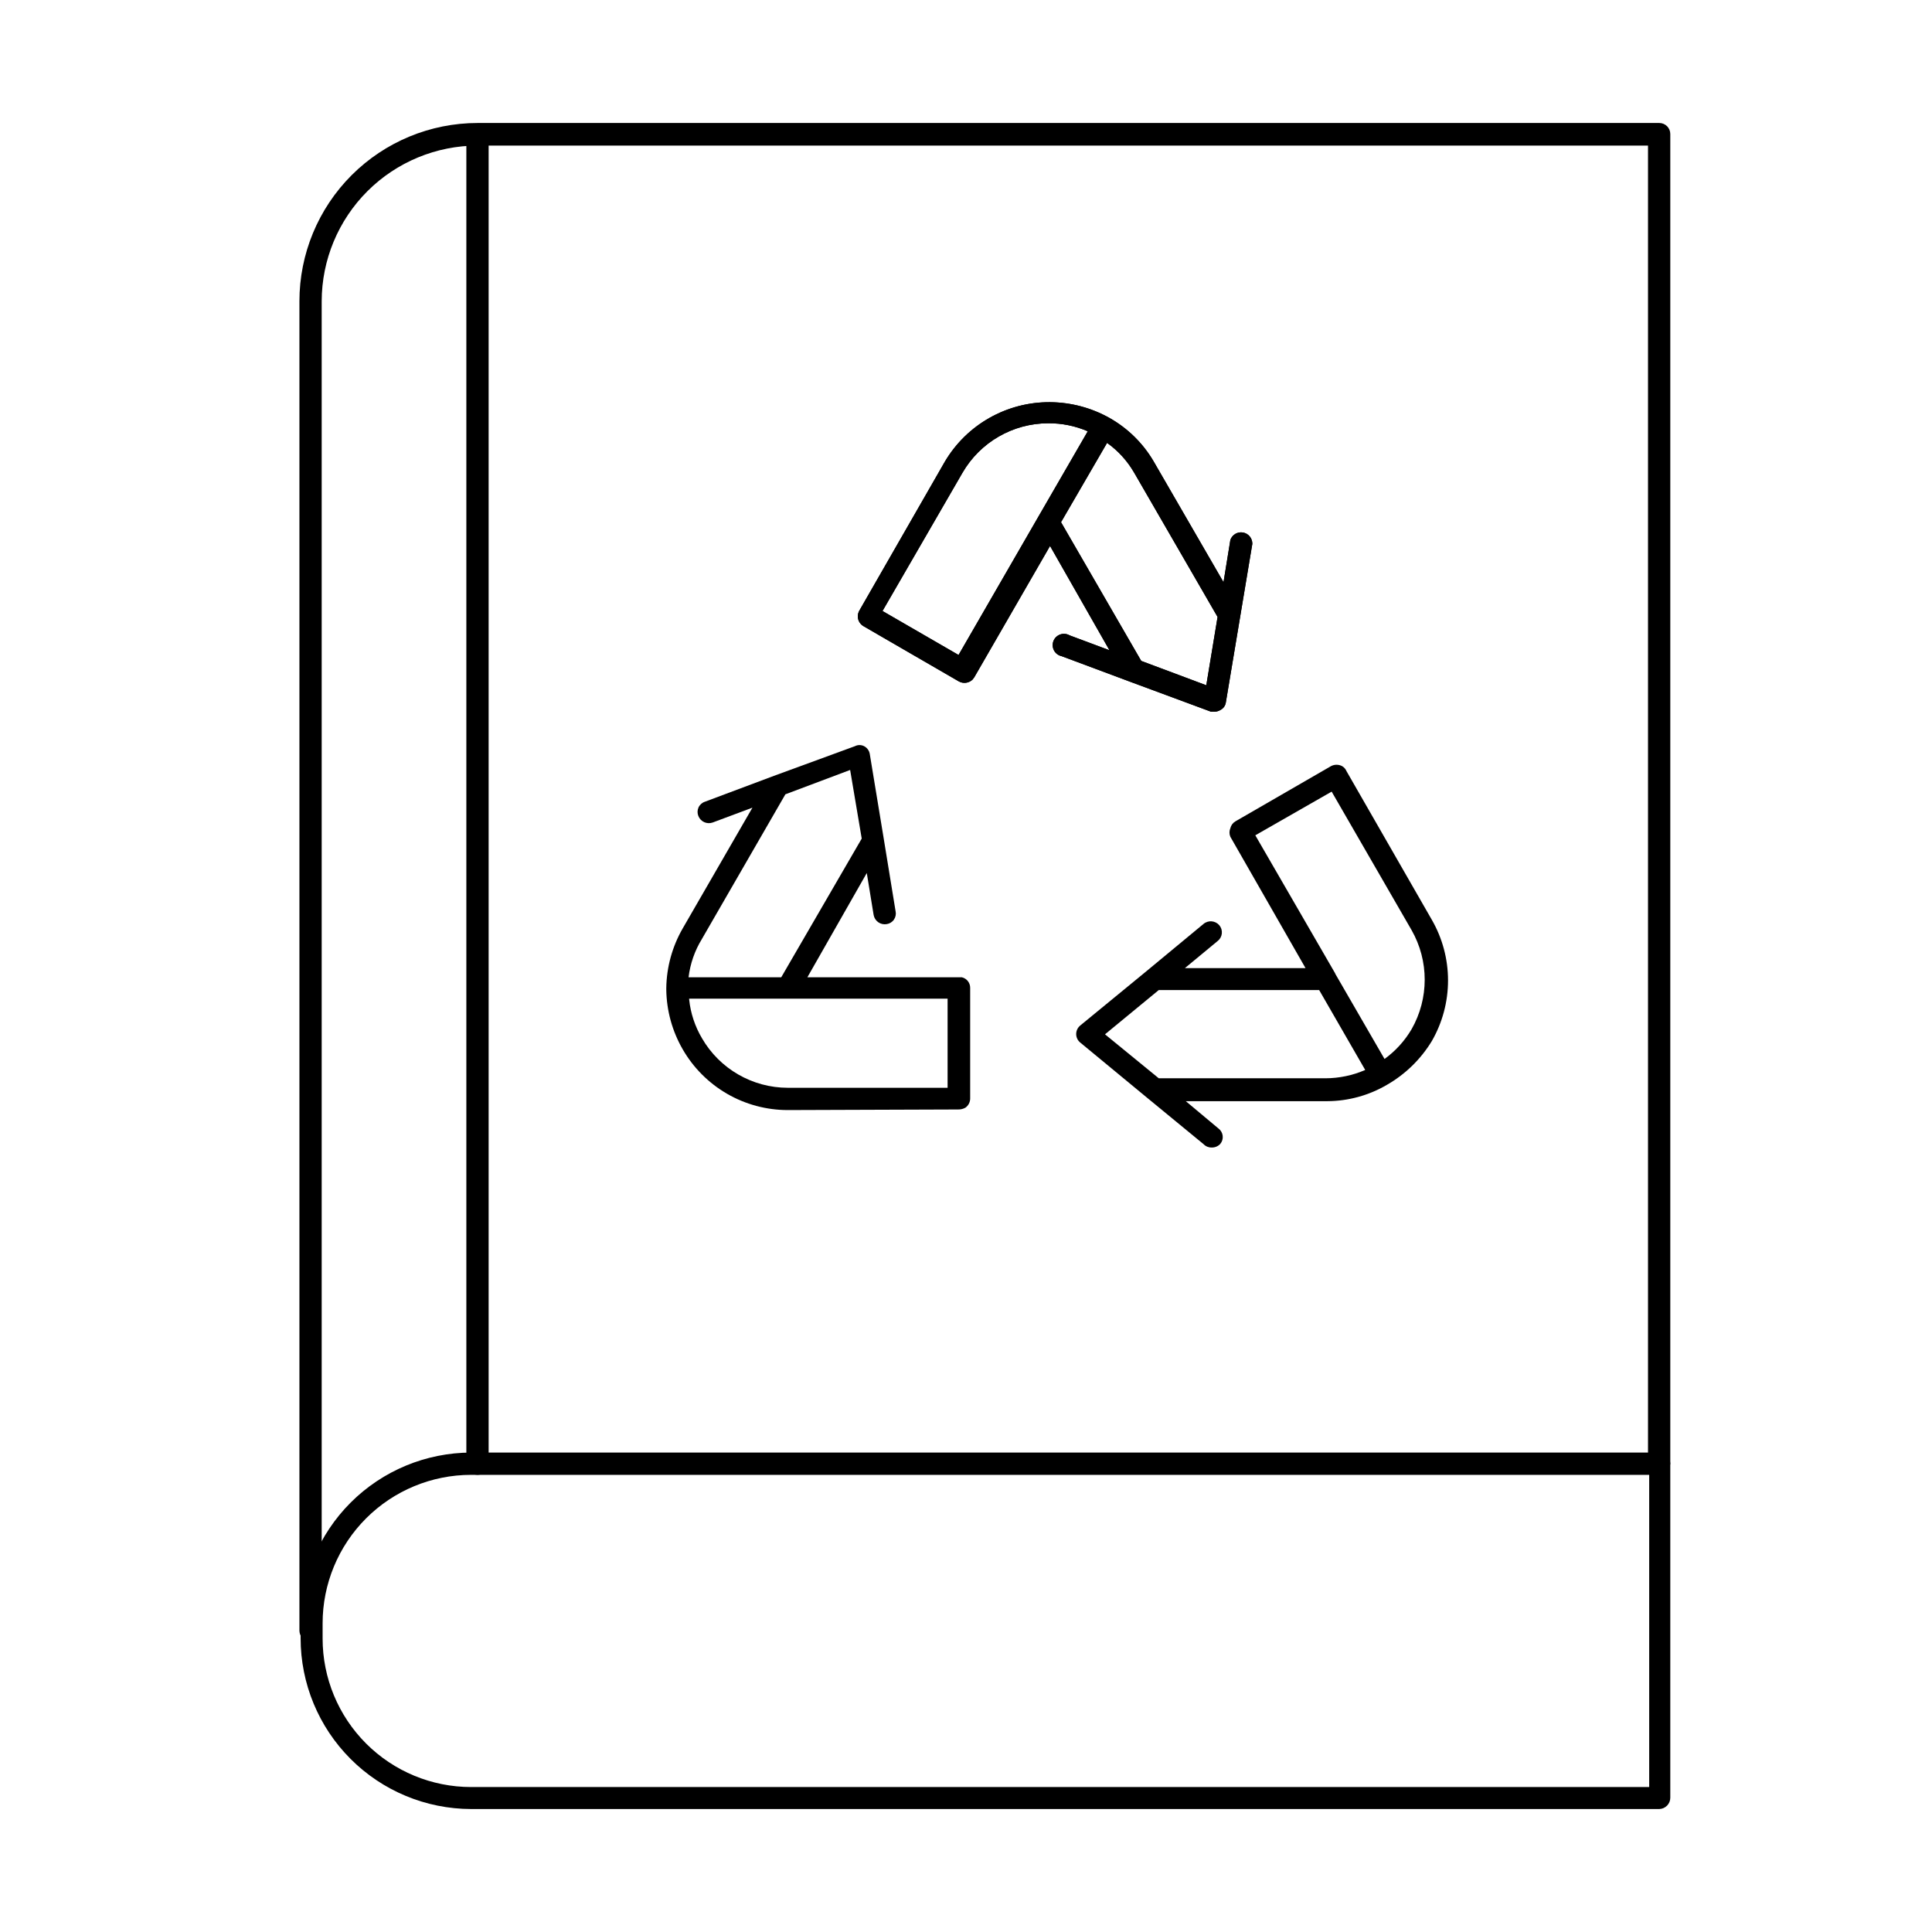
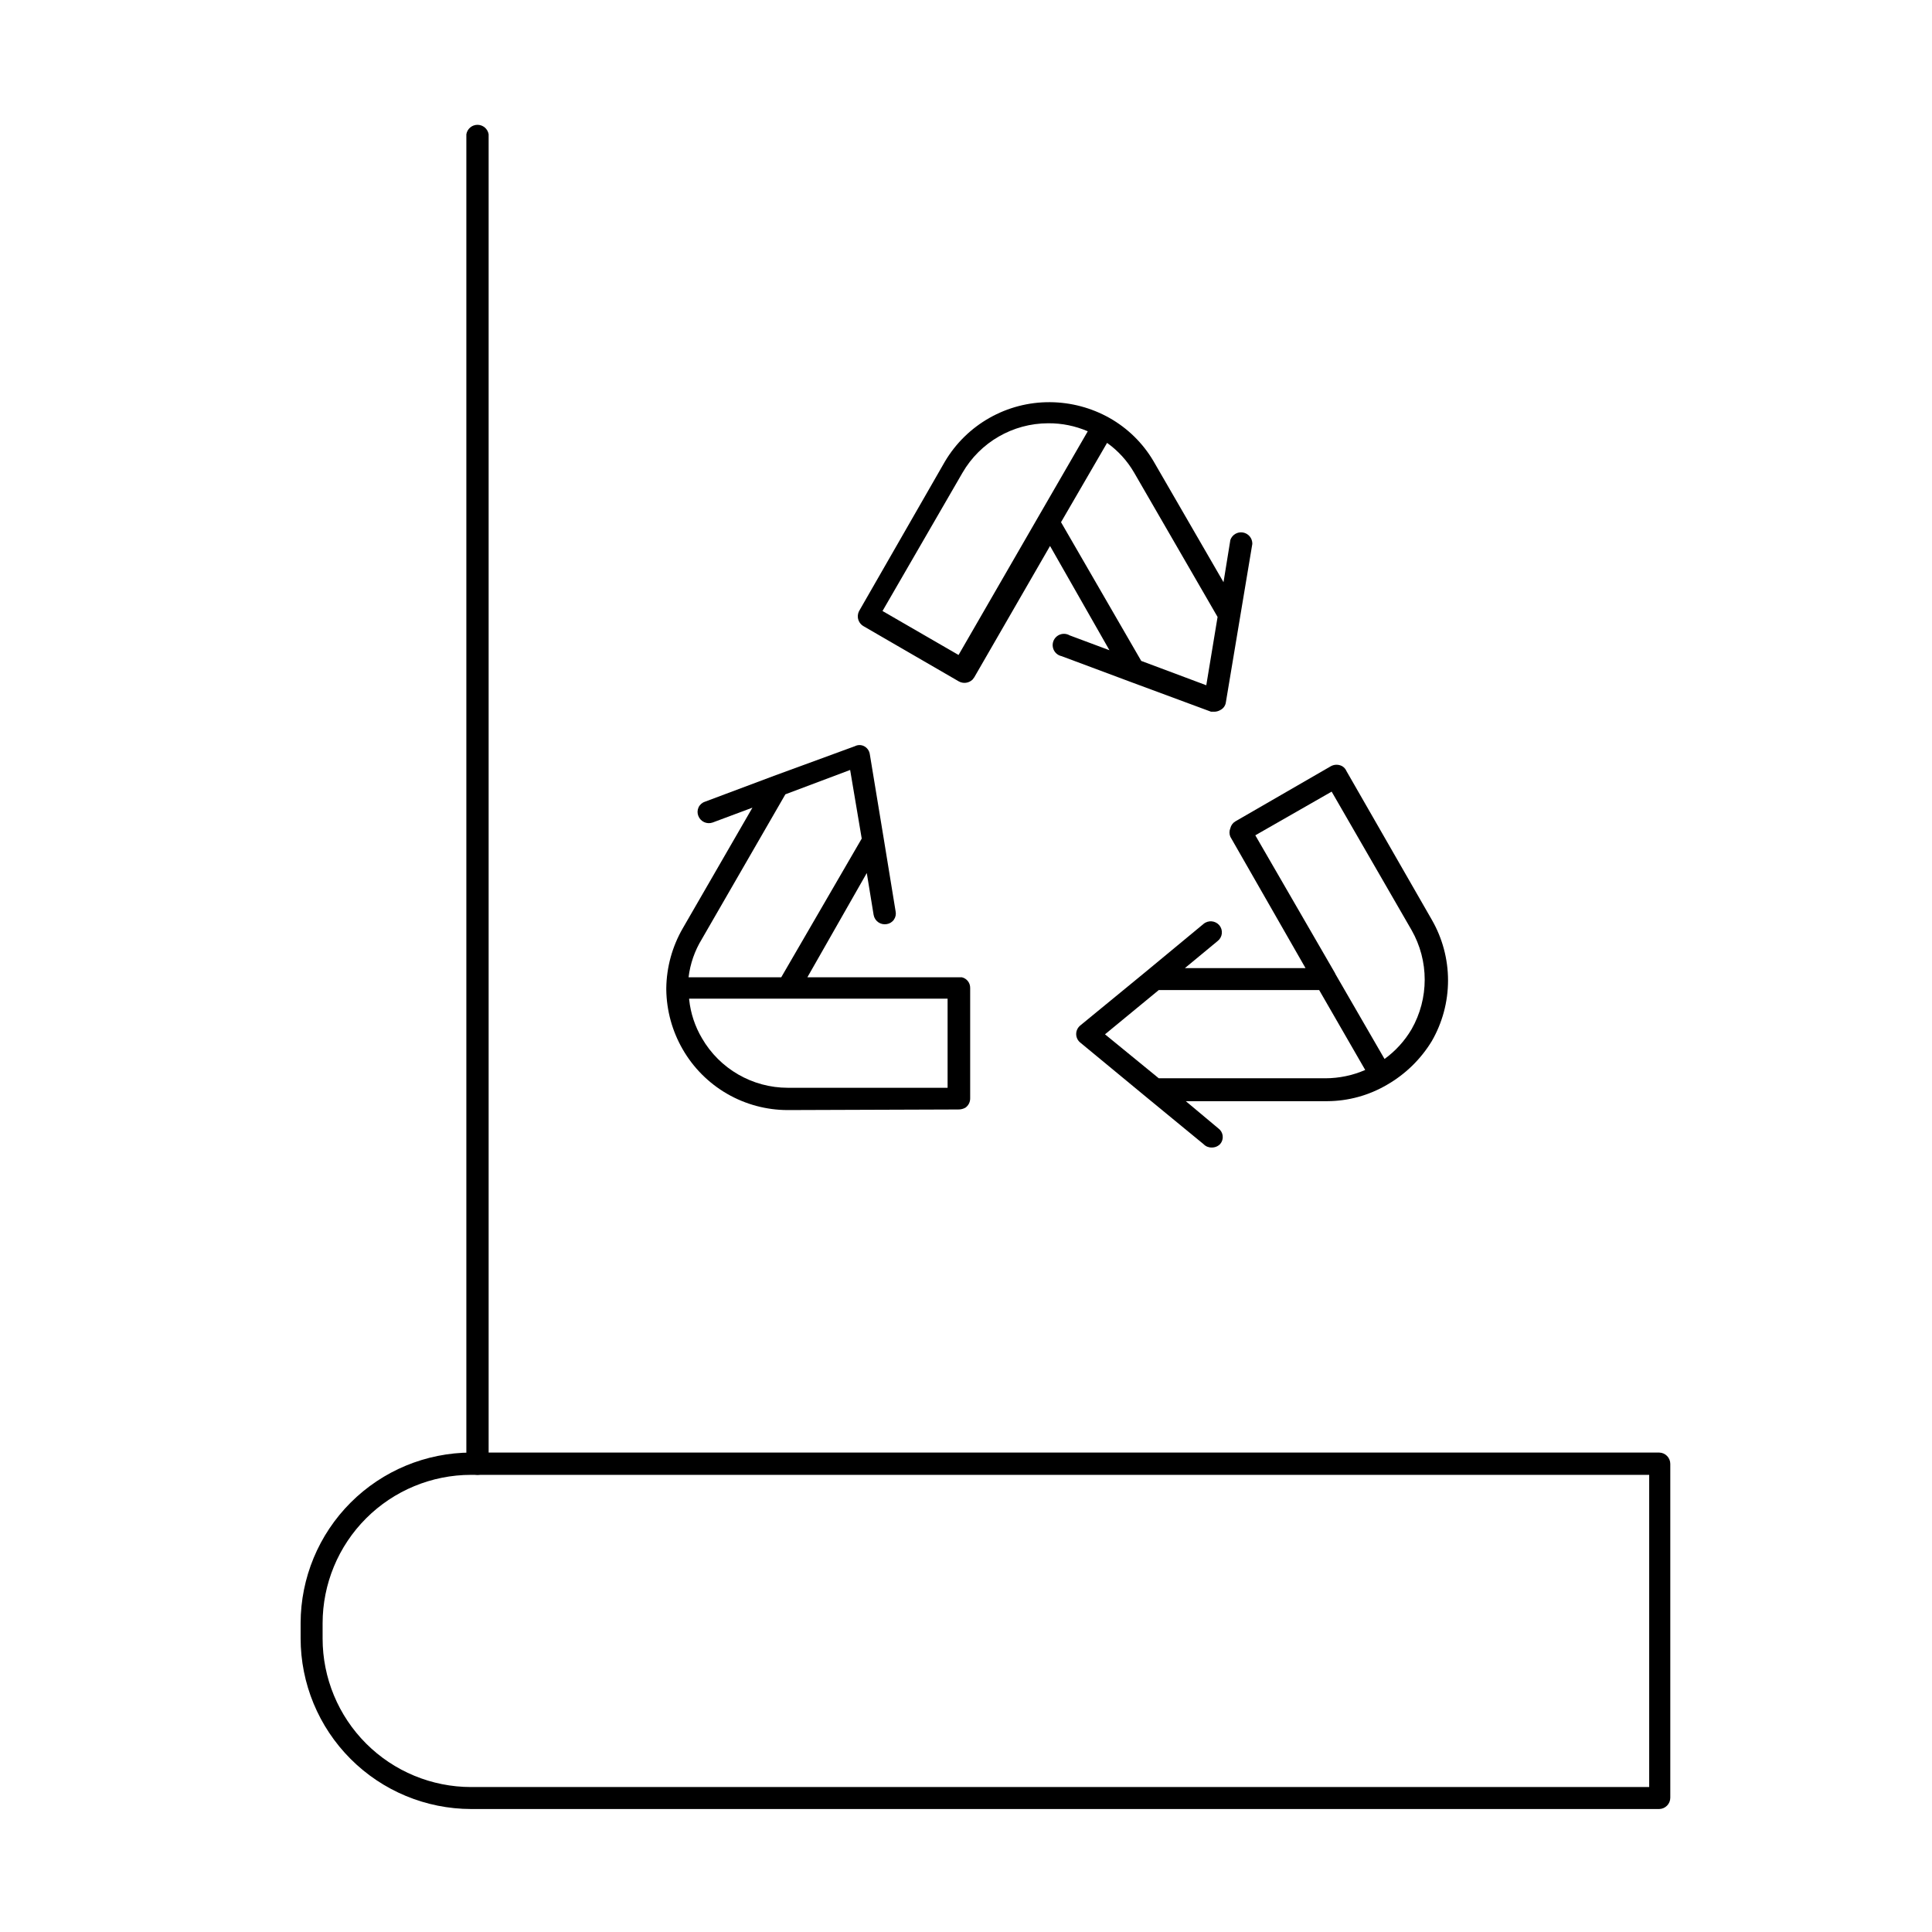
<svg xmlns="http://www.w3.org/2000/svg" fill="#000000" width="800px" height="800px" version="1.1" viewBox="144 144 512 512">
  <g>
    <path d="m583.73 623.41h-314.88 0.004c-11.992-0.02-23.484-4.797-31.957-13.285-8.473-8.484-13.23-19.988-13.23-31.98v-4.016 0.004c0.023-11.98 4.789-23.461 13.258-31.93s19.953-13.234 31.93-13.258h314.88-0.004c1.621 0.043 2.914 1.371 2.914 2.992v88.48c0 1.621-1.293 2.949-2.914 2.992zm-314.88-88.559h0.004c-10.441 0-20.453 4.144-27.832 11.527-7.383 7.383-11.527 17.391-11.527 27.832v4.016c0 10.438 4.144 20.449 11.527 27.832 7.379 7.379 17.391 11.527 27.832 11.527h312.2v-82.734z" />
-     <path d="m226.26 579.09c-1.59-0.039-2.871-1.32-2.91-2.91v-352.35c0-12.527 4.977-24.543 13.832-33.398 8.859-8.859 20.871-13.836 33.398-13.836h313.15c0.773 0 1.516 0.309 2.062 0.855 0.543 0.543 0.852 1.285 0.852 2.059v352.43c-0.238 1.445-1.488 2.508-2.953 2.508s-2.715-1.062-2.953-2.508v-349.36h-310.16c-10.945 0-21.445 4.344-29.195 12.074-7.75 7.734-12.113 18.227-12.133 29.176v352.35c-0.043 1.621-1.367 2.91-2.992 2.91z" />
    <path d="m270.58 534.85c-1.621 0-2.949-1.293-2.992-2.914v-352.35c0.238-1.445 1.488-2.508 2.953-2.508 1.465 0 2.715 1.062 2.953 2.508v352.35c-0.043 1.59-1.324 2.871-2.914 2.914z" />
-     <path d="m465.96 332.61h-1.023l-21.254-7.871-18.344-6.848h0.004c-0.859-0.184-1.594-0.73-2.012-1.5-0.418-0.77-0.477-1.688-0.164-2.504 0.316-0.82 0.977-1.457 1.801-1.746 0.828-0.293 1.742-0.203 2.5 0.238l10.547 3.938-15.742-27.629-20.074 34.793-0.473 0.629c-0.973 0.934-2.441 1.125-3.621 0.473l-25.27-14.641v-0.004c-0.859-0.492-1.418-1.375-1.496-2.359-0.051-0.664 0.113-1.328 0.473-1.891l22.594-39.359c5.824-9.832 16.438-15.828 27.867-15.746 5.516 0.039 10.934 1.473 15.742 4.172 4.82 2.719 8.836 6.652 11.652 11.418l18.578 32.117 1.812-11.18h-0.004c0.473-1.398 1.898-2.246 3.352-1.992 1.457 0.258 2.508 1.539 2.477 3.016l-7.008 41.957c-0.105 0.875-0.637 1.641-1.418 2.047-0.453 0.277-0.965 0.441-1.496 0.473zm-19.52-13.461 17.238 6.453 2.992-18.105-22.121-38.258v0.004c-1.797-3.109-4.242-5.793-7.164-7.875l-12.203 21.02zm-68.566-13.227 20.152 11.652 21.176-36.684 13.066-22.594c-3.305-1.426-6.871-2.152-10.469-2.125-9.387 0.008-18.059 5.019-22.75 13.148z" />
    <path d="m465.1 448.1c-0.801 0.023-1.57-0.293-2.125-0.867l-15.035-12.359-17.633-14.562h-0.004c-0.695-0.551-1.102-1.395-1.102-2.281 0-0.891 0.406-1.73 1.102-2.285l17.555-14.406 15.117-12.516c1.266-1.027 3.121-0.852 4.172 0.395 0.504 0.609 0.738 1.398 0.648 2.188-0.086 0.785-0.492 1.504-1.121 1.984l-8.66 7.164h31.961l-19.918-34.797c-0.309-0.727-0.309-1.551 0-2.281 0.18-0.762 0.664-1.418 1.34-1.812l25.348-14.641c0.914-0.477 2-0.477 2.914 0 0.531 0.305 0.945 0.773 1.18 1.34l22.594 39.359c2.824 4.894 4.312 10.445 4.312 16.098s-1.488 11.203-4.312 16.098c-2.926 4.801-7.012 8.781-11.887 11.574-4.777 2.801-10.207 4.293-15.746 4.328h-37.551l8.66 7.242c0.625 0.465 1.031 1.172 1.117 1.945 0.09 0.773-0.141 1.551-0.645 2.148-0.59 0.629-1.422 0.973-2.281 0.945zm-14.012-18.344h44.16c3.629-0.008 7.219-0.758 10.547-2.203l-12.203-21.176h-42.508l-14.246 11.73zm46.762-27.711 13.066 22.594h-0.004c2.906-2.102 5.344-4.781 7.164-7.871 4.648-8.148 4.648-18.145 0-26.293l-21.176-36.684-20.23 11.574 21.176 36.605z" />
    <path d="m352.77 438.18c-5.652 0-11.207-1.492-16.102-4.324-4.894-2.836-8.953-6.91-11.766-11.816-2.758-4.793-4.25-10.211-4.328-15.742v-0.473c0.082-5.531 1.574-10.949 4.328-15.746l18.5-32.039-10.547 3.938c-1.523 0.535-3.191-0.23-3.781-1.73-0.301-0.73-0.285-1.551 0.043-2.269 0.328-0.715 0.941-1.266 1.691-1.512l18.262-6.848 21.492-7.871c0.766-0.395 1.672-0.395 2.438 0 0.793 0.41 1.348 1.168 1.496 2.047l3.699 22.434 3.148 19.285 0.004 0.004c0.16 0.762-0.004 1.559-0.453 2.199-0.445 0.645-1.137 1.07-1.91 1.184-0.785 0.137-1.59-0.043-2.238-0.5-0.648-0.457-1.09-1.156-1.227-1.941l-1.812-11.098-15.742 27.629h40.934c1.316 0.301 2.238 1.488 2.207 2.836v29.285c0 0.969-0.469 1.879-1.262 2.438-0.578 0.32-1.227 0.484-1.887 0.473zm-26.137-29.285h0.004c0.379 3.613 1.535 7.106 3.383 10.234 4.695 8.129 13.363 13.137 22.75 13.145h42.352v-23.617h-68.488zm0-5.902h24.402l21.332-36.762-3.07-18.184-17.16 6.453-22.121 38.336h0.004c-1.902 3.086-3.109 6.551-3.543 10.152z" />
    <path d="m465.96 332.61h-1.023l-21.254-7.871-18.344-6.848h0.004c-0.859-0.184-1.594-0.73-2.012-1.5-0.418-0.77-0.477-1.688-0.164-2.504 0.316-0.82 0.977-1.457 1.801-1.746 0.828-0.293 1.742-0.203 2.5 0.238l10.547 3.938-15.742-27.629-20.074 34.793-0.473 0.629c-0.973 0.934-2.441 1.125-3.621 0.473l-25.27-14.641v-0.004c-0.859-0.492-1.418-1.375-1.496-2.359-0.051-0.664 0.113-1.328 0.473-1.891l22.594-39.359c5.824-9.832 16.438-15.828 27.867-15.746 5.516 0.039 10.934 1.473 15.742 4.172 4.82 2.719 8.836 6.652 11.652 11.418l18.578 32.117 1.812-11.18h-0.004c0.473-1.398 1.898-2.246 3.352-1.992 1.457 0.258 2.508 1.539 2.477 3.016l-7.008 41.957c-0.105 0.875-0.637 1.641-1.418 2.047-0.453 0.277-0.965 0.441-1.496 0.473zm-19.52-13.461 17.238 6.453 2.992-18.105-22.121-38.258v0.004c-1.797-3.109-4.242-5.793-7.164-7.875l-12.203 21.02zm-68.566-13.227 20.152 11.652 21.176-36.684 13.066-22.594c-3.305-1.426-6.871-2.152-10.469-2.125-9.387 0.008-18.059 5.019-22.75 13.148z" />
  </g>
</svg>